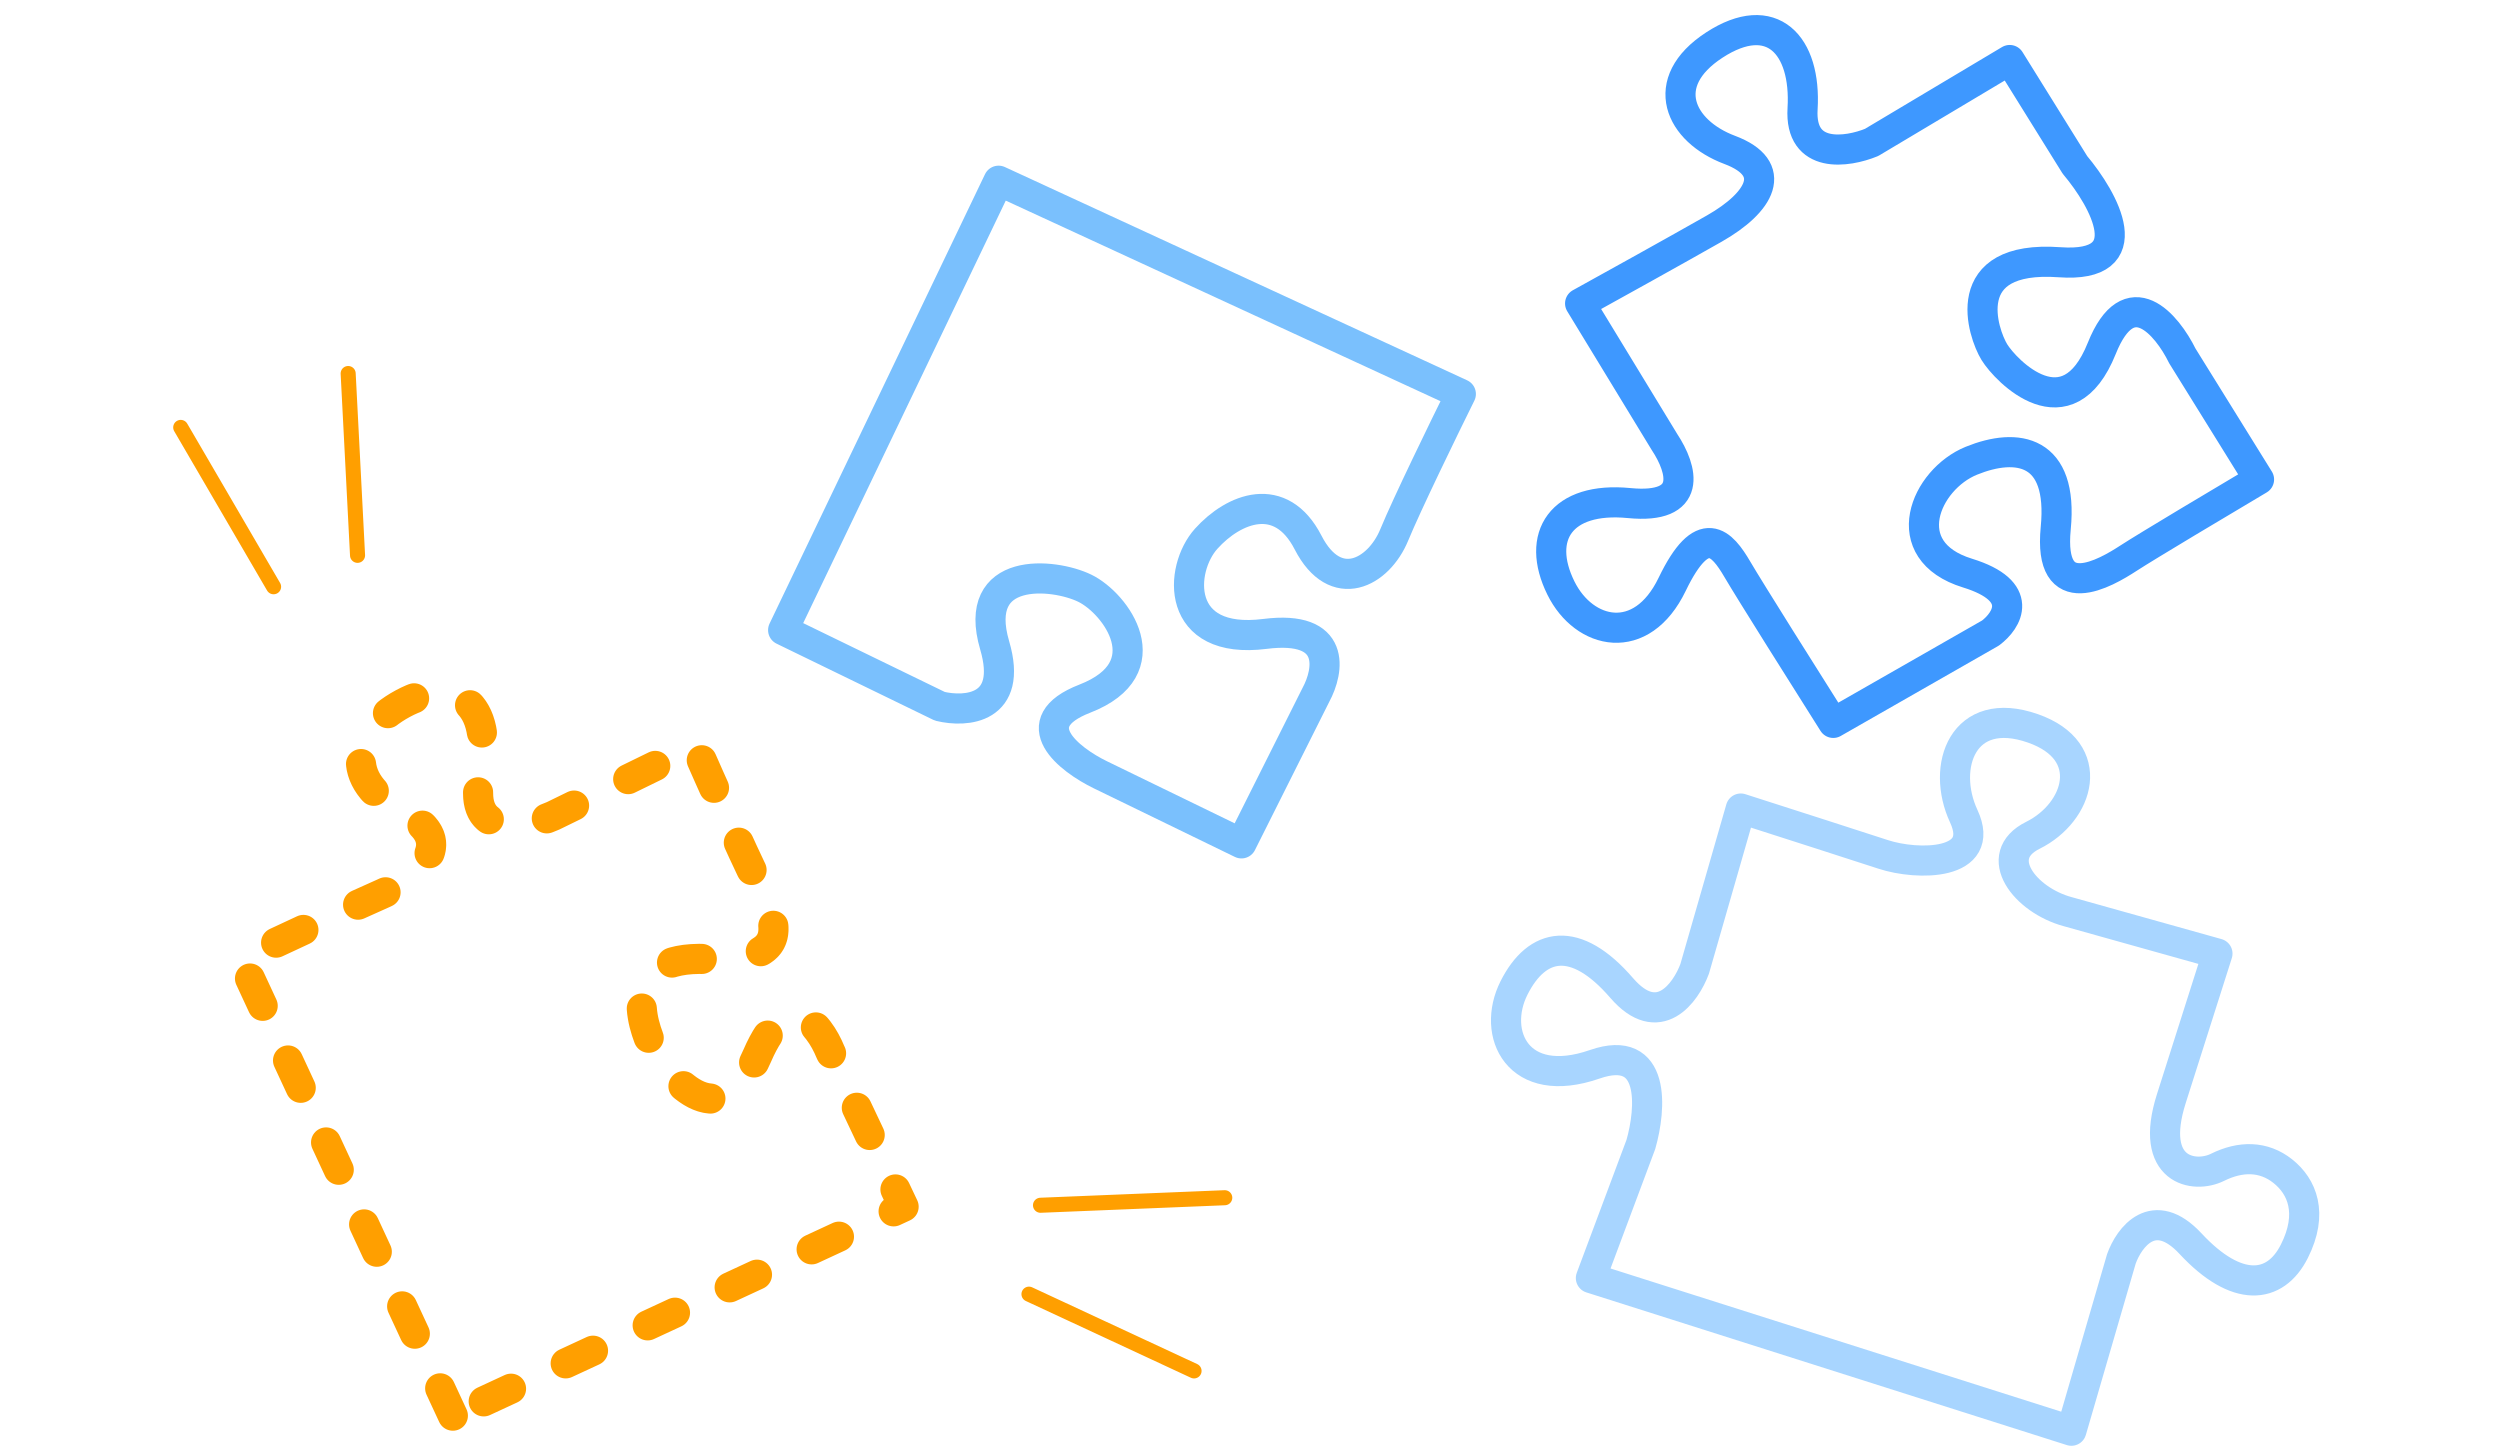
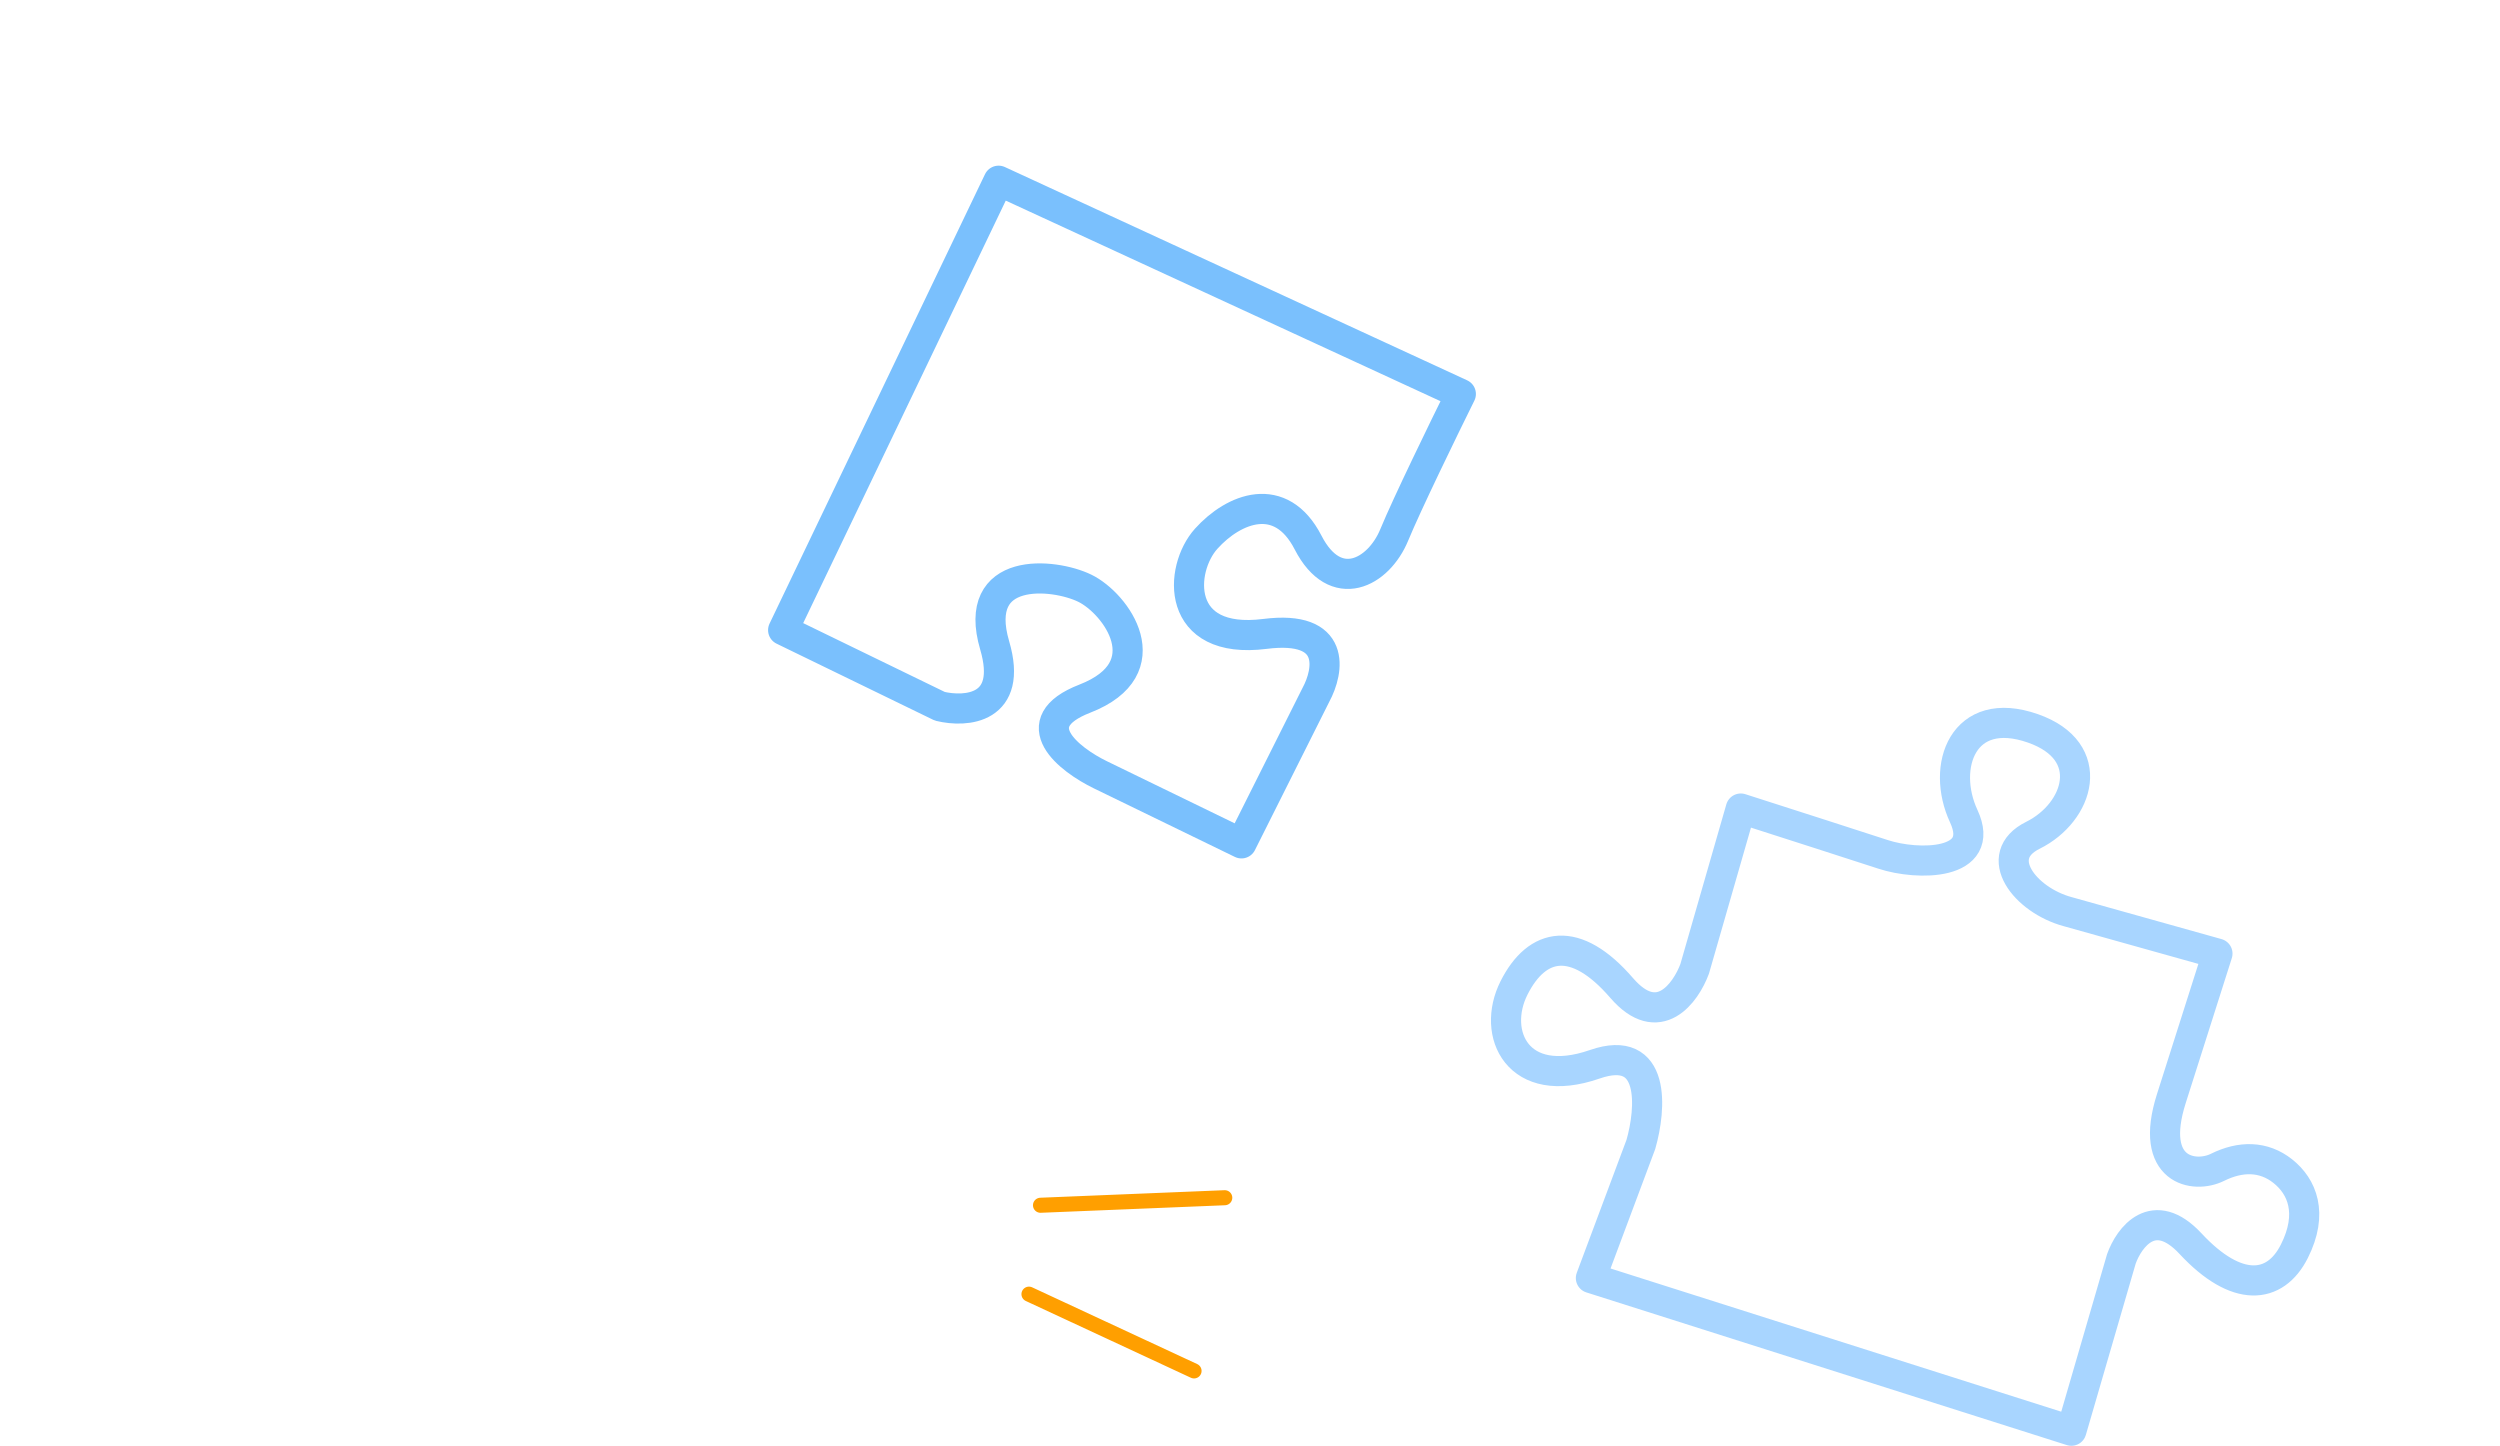
<svg xmlns="http://www.w3.org/2000/svg" width="166" height="96" viewBox="0 0 166 96" fill="none">
  <path d="M69.089 80.029L81.324 79.529M68.324 85.932L79.285 91.029" stroke="#FF9F00" stroke-linecap="round" />
-   <path d="M18.166 38.96L12 28.38M23.741 36.874L23.118 24.802" stroke="#FF9F00" stroke-linecap="round" />
-   <path d="M110.522 29.35L104.919 20.149C106.872 19.071 111.388 16.568 113.833 15.175C116.89 13.435 118.163 11.197 114.852 9.953C111.541 8.71 110.013 5.477 113.833 2.99C117.654 0.504 119.946 2.99 119.691 7.218C119.487 10.6 122.663 10.119 124.276 9.456L133.445 3.985L137.775 10.948C139.727 13.269 142.257 17.811 136.756 17.413C129.879 16.916 131.662 22.138 132.426 23.381C133.19 24.625 137.265 28.852 139.557 23.133C141.391 18.557 143.887 21.558 144.906 23.63L150 31.836C147.623 33.245 142.563 36.263 141.34 37.058C139.812 38.053 135.992 40.291 136.501 35.069C137.011 29.847 133.954 29.35 130.898 30.593C127.841 31.836 125.804 36.561 130.643 38.053C134.514 39.247 133.275 41.203 132.171 42.032L121.729 48C119.946 45.182 116.176 39.197 115.361 37.804C114.343 36.064 113.069 34.572 111.032 38.799C108.994 43.027 105.185 42.163 103.645 39.048C101.948 35.615 103.646 32.962 108.177 33.404C112.436 33.819 111.737 31.192 110.522 29.35Z" stroke="#3E98FF" stroke-width="2" stroke-linecap="round" stroke-linejoin="round" />
  <path d="M137.54 95L105.635 84.862L108.953 75.991C109.634 73.626 109.974 69.249 105.89 70.669C100.785 72.443 98.999 68.641 100.53 65.6C102.062 62.558 104.614 62.051 107.677 65.6C110.127 68.438 111.931 65.938 112.526 64.332L115.589 53.687C118.482 54.617 123.808 56.323 125.033 56.729C127.331 57.489 131.925 57.489 130.393 54.194C128.862 50.899 130.339 46.736 134.988 48.365C139.327 49.886 138.051 53.941 134.988 55.462C132.18 56.855 134.477 59.77 137.285 60.531L147.239 63.319L144.176 72.95C142.645 77.765 145.708 78.272 147.239 77.512C148.771 76.751 150.302 76.751 151.578 77.765C152.855 78.779 153.62 80.553 152.344 83.088C151.068 85.622 148.516 85.876 145.453 82.581C143.002 79.945 141.369 82.158 140.858 83.595L137.54 95Z" stroke="#A8D5FF" stroke-width="2" stroke-linecap="round" stroke-linejoin="round" />
-   <path d="M30.07 94L16 63.68C18.558 62.481 24.033 59.929 25.465 59.312C27.256 58.541 30.837 55.972 26.744 53.916C22.651 51.86 23.419 48.52 26.744 46.721C30.07 44.923 32.884 46.465 31.86 51.603C31.042 55.715 34.76 55.029 36.721 54.173L46.186 49.548C47.124 51.689 49.256 56.486 50.279 58.541C51.558 61.111 52.837 63.937 46.953 63.68C41.07 63.423 42.605 68.048 43.372 69.59C44.139 71.132 47.721 76.014 50.279 70.104C52.326 65.376 54.372 67.963 55.139 69.847L60 80.125L30.07 94Z" stroke="#FF9F00" stroke-width="2" stroke-linecap="round" stroke-linejoin="round" stroke-dasharray="2 4" />
  <path d="M66.306 12L97 26.161C95.873 28.437 93.41 33.494 92.578 35.517C91.538 38.046 88.676 39.563 86.856 36.023C85.035 32.483 81.913 33.747 80.093 35.77C78.272 37.793 78.012 42.851 83.994 42.092C88.78 41.485 88.243 44.536 87.376 46.138L82.433 56L73.069 51.448C70.988 50.437 67.867 48.009 72.029 46.391C77.231 44.368 74.11 40.069 72.029 39.057C69.948 38.046 64.486 37.54 66.046 42.851C67.295 47.099 64.139 47.318 62.405 46.897L52 41.839L66.306 12Z" stroke="#7AC0FD" stroke-width="2" stroke-linecap="round" stroke-linejoin="round" />
</svg>